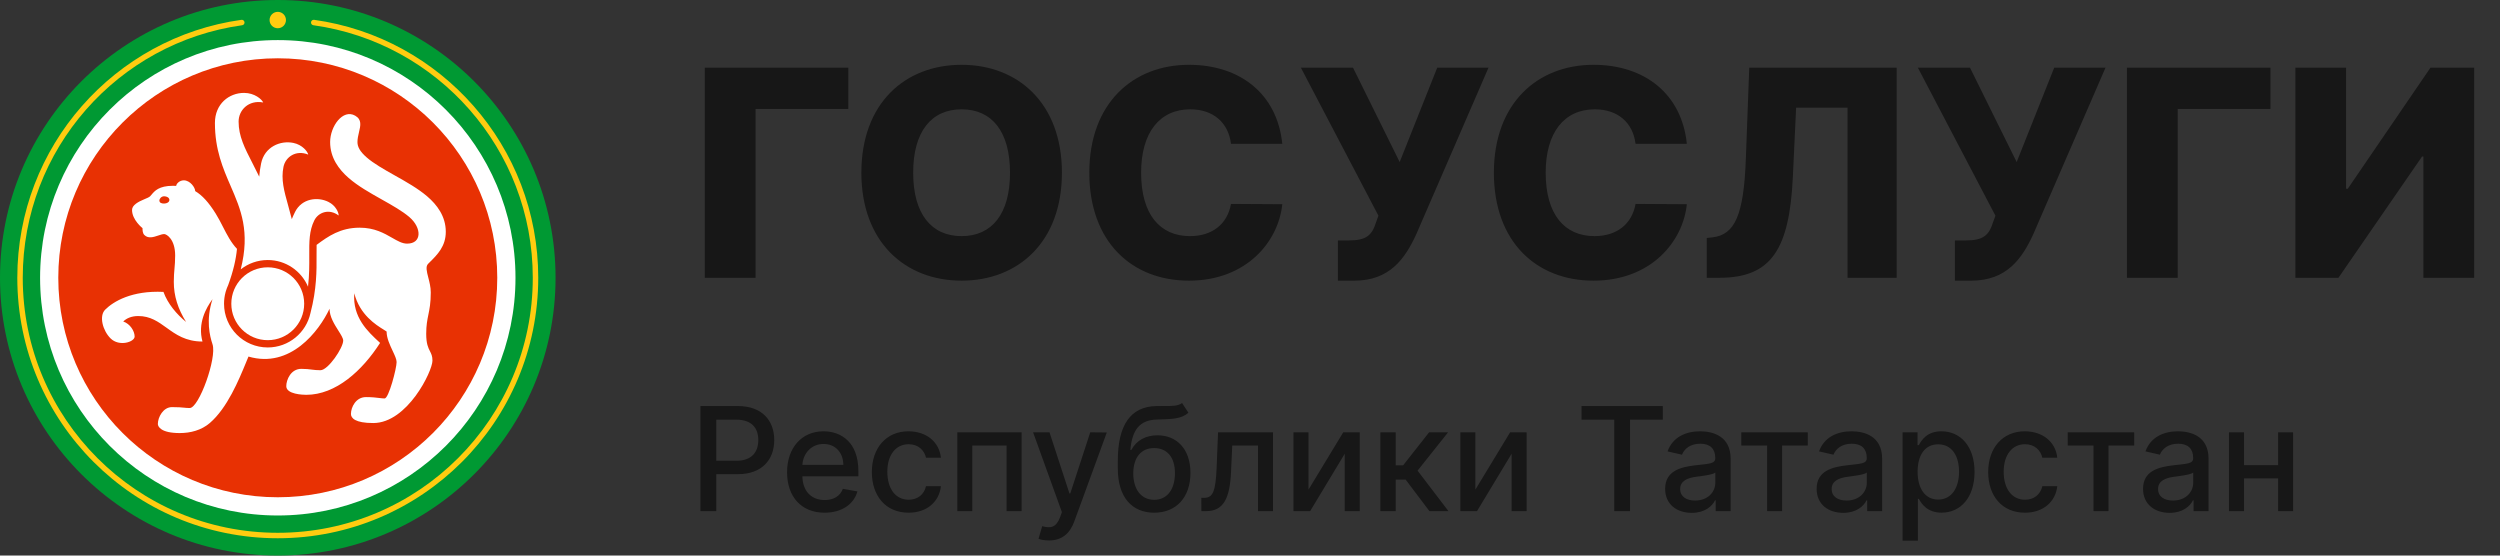
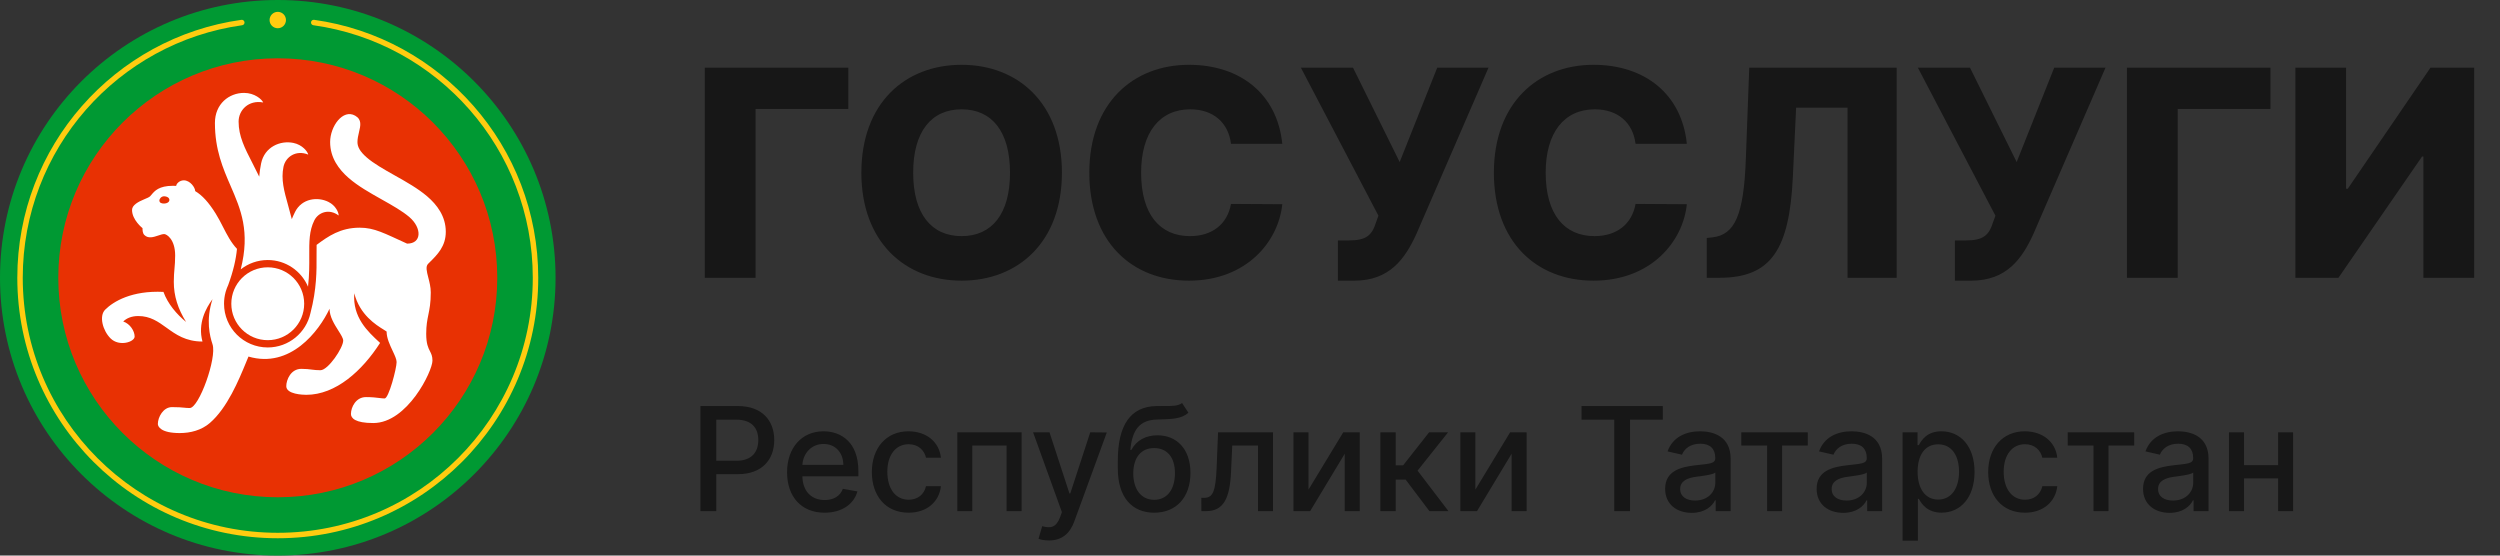
<svg xmlns="http://www.w3.org/2000/svg" width="225" height="50" viewBox="0 0 225 50" fill="none">
  <rect x="0" y="0" width="225" height="50" fill="#333333" stroke="none" />
  <path d="M76.348 6.091H63.431V25H68.001V9.803H76.348V6.091ZM95.573 15.546C95.573 9.295 91.622 5.832 86.543 5.832C81.447 5.832 77.523 9.295 77.523 15.546C77.523 21.768 81.447 25.259 86.543 25.259C91.622 25.259 95.573 21.796 95.573 15.546ZM90.901 15.546C90.901 19.248 89.276 21.251 86.543 21.251C83.82 21.251 82.186 19.248 82.186 15.546C82.186 11.843 83.82 9.839 86.543 9.839C89.276 9.839 90.901 11.843 90.901 15.546ZM115.406 12.942C114.944 8.418 111.574 5.832 107.004 5.832C101.963 5.832 98.038 9.295 98.038 15.546C98.038 21.768 101.87 25.259 107.004 25.259C112.193 25.259 115.064 21.732 115.406 18.38L110.789 18.352C110.466 20.171 109.1 21.251 107.096 21.251C104.4 21.251 102.701 19.303 102.701 15.546C102.701 11.935 104.363 9.839 107.124 9.839C109.201 9.839 110.558 11.049 110.789 12.942H115.406ZM120.412 25.259H121.89C125.066 25.259 126.451 23.292 127.466 21.076L133.966 6.091H129.35L125.971 14.585L121.77 6.091H117.079L124.059 19.414L123.847 19.996C123.478 21.187 122.961 21.639 121.382 21.639H120.412V25.259ZM151.816 12.942C151.354 8.418 147.984 5.832 143.414 5.832C138.373 5.832 134.449 9.295 134.449 15.546C134.449 21.768 138.28 25.259 143.414 25.259C148.603 25.259 151.474 21.732 151.816 18.38L147.199 18.352C146.876 20.171 145.51 21.251 143.506 21.251C140.81 21.251 139.111 19.303 139.111 15.546C139.111 11.935 140.773 9.839 143.534 9.839C145.611 9.839 146.969 11.049 147.199 12.942H151.816ZM153.609 25H154.754C159.426 25 161.042 22.433 161.356 15.952L161.651 9.692H166.277V25H170.7V6.091H157.432L157.127 14.271C156.942 19.433 156.112 21.122 154.126 21.362L153.609 21.418V25ZM175.942 25.259H177.419C180.595 25.259 181.98 23.292 182.996 21.076L189.496 6.091H184.879L181.5 14.585L177.299 6.091H172.608L179.589 19.414L179.376 19.996C179.007 21.187 178.49 21.639 176.911 21.639H175.942V25.259ZM204.342 6.091H191.425V25H195.996V9.803H204.342V6.091ZM206.583 6.091V25H210.461L217.986 14.087H218.106V25H222.676V6.091H218.743L211.301 16.986H211.145V6.091H206.583Z" fill="#171717" />
  <path d="M63.039 46H64.465V42.676H66.404C68.597 42.676 69.682 41.351 69.682 39.606C69.682 37.866 68.606 36.545 66.409 36.545H63.039V46ZM64.465 41.467V37.769H66.256C67.669 37.769 68.246 38.535 68.246 39.606C68.246 40.677 67.669 41.467 66.275 41.467H64.465ZM74.211 46.143C75.757 46.143 76.851 45.381 77.165 44.227L75.859 43.992C75.609 44.661 75.009 45.003 74.224 45.003C73.043 45.003 72.249 44.236 72.212 42.87H77.253V42.381C77.253 39.819 75.72 38.817 74.114 38.817C72.138 38.817 70.836 40.322 70.836 42.501C70.836 44.703 72.119 46.143 74.211 46.143ZM72.216 41.836C72.272 40.83 73.001 39.957 74.123 39.957C75.194 39.957 75.896 40.751 75.9 41.836H72.216ZM81.771 46.143C83.447 46.143 84.532 45.137 84.684 43.756H83.341C83.165 44.523 82.57 44.975 81.781 44.975C80.612 44.975 79.86 44.001 79.86 42.455C79.86 40.936 80.626 39.98 81.781 39.98C82.658 39.98 83.193 40.534 83.341 41.199H84.684C84.537 39.768 83.368 38.817 81.757 38.817C79.758 38.817 78.466 40.322 78.466 42.487C78.466 44.624 79.712 46.143 81.771 46.143ZM86.16 46H87.504V40.1H90.592V46H91.945V38.909H86.16V46ZM94.409 48.641C95.549 48.641 96.274 48.045 96.68 46.946L99.612 38.923L98.121 38.909L96.325 44.412H96.251L94.455 38.909H92.978L95.572 46.092L95.401 46.563C95.05 47.482 94.557 47.565 93.799 47.357L93.467 48.488C93.633 48.567 93.993 48.641 94.409 48.641ZM106.383 36.269C106.037 36.545 105.51 36.545 104.776 36.541C104.559 36.541 104.324 36.541 104.065 36.545C101.766 36.592 100.603 38.226 100.603 41.467V42.168C100.603 44.772 101.896 46.143 103.876 46.143C105.857 46.143 107.14 44.767 107.14 42.561C107.14 40.382 105.88 39.177 104.172 39.177C103.142 39.177 102.283 39.615 101.822 40.492H101.734C101.891 38.697 102.565 37.806 104.098 37.76C105.46 37.718 106.323 37.723 106.955 37.141L106.383 36.269ZM103.881 44.984C102.708 44.984 101.993 44.047 101.993 42.584C102.011 41.148 102.717 40.326 103.867 40.326C105.035 40.326 105.746 41.148 105.746 42.584C105.746 44.052 105.035 44.984 103.881 44.984ZM108.123 46H108.566C110.113 46 110.681 44.855 110.792 42.51L110.902 40.1H113.22V46H114.572V38.909H109.624L109.499 42.048C109.411 44.236 109.162 44.804 108.373 44.804H108.119L108.123 46ZM117.766 44.066V38.909H116.413V46H117.914L121.025 40.839V46H122.378V38.909H120.891L117.766 44.066ZM124.234 46H125.614V43.166H126.509L128.647 46H130.36L127.581 42.358L130.327 38.909H128.619L126.279 41.882H125.614V38.909H124.234V46ZM132.784 44.066V38.909H131.432V46H132.932L136.044 40.839V46H137.396V38.909H135.91L132.784 44.066ZM142.337 37.773H145.282V46H146.704V37.773H149.654V36.545H142.337V37.773ZM152.259 46.157C153.432 46.157 154.092 45.561 154.355 45.031H154.41V46H155.758V41.291C155.758 39.228 154.133 38.817 153.007 38.817C151.724 38.817 150.542 39.334 150.08 40.626L151.377 40.922C151.58 40.419 152.097 39.934 153.025 39.934C153.916 39.934 154.373 40.4 154.373 41.203V41.236C154.373 41.739 153.856 41.73 152.582 41.877C151.239 42.034 149.863 42.385 149.863 43.996C149.863 45.391 150.911 46.157 152.259 46.157ZM152.559 45.049C151.779 45.049 151.216 44.698 151.216 44.015C151.216 43.276 151.871 43.013 152.67 42.907C153.118 42.847 154.18 42.727 154.378 42.528V43.443C154.378 44.283 153.709 45.049 152.559 45.049ZM156.717 40.1H159.04V46H160.388V40.1H162.7V38.909H156.717V40.1ZM165.894 46.157C167.066 46.157 167.727 45.561 167.99 45.031H168.045V46H169.393V41.291C169.393 39.228 167.768 38.817 166.642 38.817C165.358 38.817 164.176 39.334 163.715 40.626L165.012 40.922C165.215 40.419 165.732 39.934 166.66 39.934C167.551 39.934 168.008 40.4 168.008 41.203V41.236C168.008 41.739 167.491 41.73 166.217 41.877C164.874 42.034 163.498 42.385 163.498 43.996C163.498 45.391 164.546 46.157 165.894 46.157ZM166.194 45.049C165.414 45.049 164.85 44.698 164.85 44.015C164.85 43.276 165.506 43.013 166.305 42.907C166.752 42.847 167.814 42.727 168.013 42.528V43.443C168.013 44.283 167.343 45.049 166.194 45.049ZM171.232 48.659H172.612V44.897H172.695C172.944 45.349 173.452 46.139 174.745 46.139C176.462 46.139 177.709 44.763 177.709 42.468C177.709 40.169 176.444 38.817 174.731 38.817C173.415 38.817 172.94 39.62 172.695 40.059H172.58V38.909H171.232V48.659ZM172.584 42.455C172.584 40.973 173.231 39.989 174.435 39.989C175.687 39.989 176.314 41.047 176.314 42.455C176.314 43.876 175.668 44.961 174.435 44.961C173.249 44.961 172.584 43.946 172.584 42.455ZM182.242 46.143C183.918 46.143 185.003 45.137 185.155 43.756H183.812C183.636 44.523 183.041 44.975 182.251 44.975C181.083 44.975 180.331 44.001 180.331 42.455C180.331 40.936 181.097 39.98 182.251 39.98C183.128 39.98 183.664 40.534 183.812 41.199H185.155C185.007 39.768 183.839 38.817 182.228 38.817C180.229 38.817 178.937 40.322 178.937 42.487C178.937 44.624 180.183 46.143 182.242 46.143ZM186.094 40.1H188.416V46H189.764V40.1H192.077V38.909H186.094V40.1ZM195.271 46.157C196.443 46.157 197.104 45.561 197.367 45.031H197.422V46H198.77V41.291C198.77 39.228 197.145 38.817 196.019 38.817C194.735 38.817 193.553 39.334 193.092 40.626L194.389 40.922C194.592 40.419 195.109 39.934 196.037 39.934C196.928 39.934 197.385 40.4 197.385 41.203V41.236C197.385 41.739 196.868 41.73 195.594 41.877C194.251 42.034 192.875 42.385 192.875 43.996C192.875 45.391 193.923 46.157 195.271 46.157ZM195.571 45.049C194.791 45.049 194.227 44.698 194.227 44.015C194.227 43.276 194.883 43.013 195.682 42.907C196.129 42.847 197.191 42.727 197.39 42.528V43.443C197.39 44.283 196.72 45.049 195.571 45.049ZM201.961 38.909H200.609V46H201.961V43.055H205.031V46H206.379V38.909H205.031V41.859H201.961V38.909Z" fill="#171717" />
  <circle cx="25" cy="25" r="25" fill="#009933" />
  <path fill-rule="evenodd" clip-rule="evenodd" d="M22.005 1.993C22.024 2.128 21.93 2.252 21.796 2.271C10.637 3.829 2.048 13.412 2.048 25C2.048 37.675 12.324 47.951 24.999 47.951C37.675 47.951 47.95 37.675 47.95 25C47.95 13.412 39.362 3.829 28.203 2.271C28.069 2.252 27.975 2.128 27.993 1.993C28.012 1.859 28.137 1.765 28.271 1.784C39.669 3.375 48.442 13.163 48.442 25C48.442 37.947 37.946 48.442 24.999 48.442C12.052 48.442 1.557 37.947 1.557 25C1.557 13.163 10.329 3.375 21.727 1.784C21.862 1.765 21.986 1.859 22.005 1.993Z" fill="#FFCC10" />
-   <circle cx="25.001" cy="25.001" r="21.393" fill="white" />
  <circle cx="25" cy="25" r="19.754" fill="#E83103" />
  <ellipse cx="24.999" cy="1.804" rx="0.738" ry="0.738" fill="#FFCC10" />
  <path d="M27.834 23.016C27.827 21.769 27.821 20.77 28.289 19.834C28.659 19.095 29.631 18.754 30.477 19.396C30.492 19.148 30.23 18.506 29.559 18.171C28.596 17.689 27.167 17.85 26.555 19.073C26.445 19.294 26.348 19.511 26.262 19.723C26.152 19.278 26.038 18.867 25.929 18.479C25.568 17.186 25.28 16.156 25.513 15.017C25.698 14.115 26.646 13.467 27.741 13.914C27.686 13.643 27.218 13.028 26.4 12.861C25.226 12.62 23.805 13.218 23.499 14.71C23.414 15.126 23.36 15.521 23.33 15.899C23.121 15.462 22.914 15.059 22.718 14.678C22.026 13.331 21.474 12.257 21.474 10.945C21.474 9.907 22.376 8.976 23.687 9.222C23.564 8.935 22.909 8.361 21.966 8.361C20.614 8.361 19.343 9.348 19.343 11.066C19.343 13.477 20.064 15.142 20.759 16.744C21.668 18.84 22.53 20.829 21.665 24.244C22.334 23.717 23.179 23.402 24.097 23.402C25.726 23.402 27.124 24.392 27.722 25.804C27.844 24.737 27.839 23.824 27.834 23.016Z" fill="white" />
  <path d="M27.376 27.337C27.376 29.148 25.908 30.615 24.097 30.615C22.286 30.615 20.818 29.148 20.818 27.337C20.818 25.526 22.286 24.058 24.097 24.058C25.908 24.058 27.376 25.526 27.376 27.337Z" fill="white" />
-   <path fill-rule="evenodd" clip-rule="evenodd" d="M20.163 27.337C20.163 26.982 20.21 26.639 20.297 26.312C20.305 26.274 20.315 26.236 20.329 26.2C20.385 26.015 20.454 25.837 20.534 25.665C21 24.396 21.241 23.328 21.328 22.397C20.79 21.829 20.43 21.126 20.064 20.411C19.86 20.011 19.653 19.607 19.412 19.222C18.779 18.208 18.199 17.575 17.568 17.2C17.568 16.886 17.117 16.23 16.543 16.23C16.14 16.23 15.859 16.558 15.859 16.729C15.761 16.724 15.662 16.722 15.559 16.722C14.304 16.722 13.911 17.194 13.645 17.512C13.597 17.569 13.554 17.621 13.51 17.665C13.423 17.752 13.212 17.84 12.968 17.941C12.468 18.148 11.884 18.453 11.884 18.894C11.884 19.799 12.826 20.533 12.826 20.533C12.826 20.697 12.827 20.984 12.991 21.148C13.342 21.5 13.822 21.338 14.242 21.197C14.442 21.129 14.629 21.066 14.781 21.066C14.986 21.066 15.764 21.517 15.764 22.992C15.764 23.489 15.734 23.838 15.703 24.186C15.672 24.532 15.642 24.879 15.642 25.369C15.642 26.64 16.01 27.788 16.748 28.976C15.899 28.285 15.094 27.337 14.712 26.271C11.868 26.131 10.203 27.132 9.466 27.869C8.892 28.443 9.248 29.755 9.945 30.451C10.723 31.23 12.117 30.779 12.117 30.288C12.117 29.796 11.707 29.14 11.092 28.935C11.379 28.648 11.831 28.443 12.445 28.443C13.528 28.443 14.237 28.955 14.986 29.495C15.823 30.099 16.709 30.738 18.223 30.738C17.773 29.099 18.551 27.706 19.126 26.927C18.511 28.812 18.88 30.247 19.126 30.984C19.535 32.213 17.909 36.722 17.076 36.722C16.873 36.722 16.732 36.708 16.568 36.691C16.335 36.668 16.054 36.64 15.478 36.64C14.691 36.64 14.207 37.542 14.207 38.156C14.207 38.402 14.494 38.976 16.175 38.976C17.141 38.976 18.123 38.724 18.88 38.074C20.459 36.717 21.485 34.222 22.161 32.58L22.161 32.579C22.232 32.406 22.3 32.242 22.363 32.091C26.134 33.197 28.716 29.796 29.658 27.788C29.658 28.499 30.099 29.197 30.453 29.756C30.69 30.13 30.888 30.443 30.888 30.656C30.888 31.302 29.535 33.32 28.839 33.32C28.505 33.32 28.283 33.292 28.053 33.263C27.804 33.231 27.544 33.197 27.117 33.197C26.175 33.197 25.765 34.181 25.765 34.755C25.765 35.492 27.281 35.533 27.568 35.533C30.224 35.533 32.609 33.361 34.208 30.861L34.153 30.811C33.094 29.834 31.723 28.569 31.884 26.394C32.378 28.336 33.846 29.244 34.531 29.668L34.531 29.668C34.641 29.736 34.731 29.791 34.794 29.837C34.794 30.423 35.089 31.049 35.341 31.585C35.53 31.986 35.695 32.337 35.695 32.583C35.695 33.156 34.986 35.861 34.617 35.861C34.474 35.861 34.324 35.843 34.141 35.82L34.14 35.82L34.14 35.82L34.14 35.82C33.854 35.784 33.487 35.738 32.937 35.738C32.035 35.738 31.585 36.64 31.585 37.255C31.585 37.624 31.953 38.074 33.593 38.074C36.666 38.074 38.921 33.402 38.921 32.46C38.921 32.05 38.815 31.842 38.695 31.606C38.539 31.299 38.359 30.946 38.359 30.042C38.359 29.271 38.455 28.805 38.553 28.323C38.659 27.805 38.769 27.267 38.769 26.312C38.769 25.842 38.651 25.383 38.546 24.979C38.405 24.431 38.29 23.984 38.529 23.745C38.576 23.698 38.624 23.651 38.672 23.603C39.368 22.913 40.121 22.167 40.121 20.861C40.121 19.453 39.319 18.421 38.45 17.675C37.619 16.963 36.548 16.361 35.607 15.833L35.519 15.783C34.497 15.209 33.623 14.71 32.991 14.159C32.375 13.622 32.171 13.194 32.171 12.787C32.171 12.483 32.242 12.183 32.309 11.899C32.453 11.295 32.579 10.762 31.966 10.411C30.859 9.776 29.712 11.37 29.712 12.787C29.712 14.205 30.502 15.252 31.376 16.014C32.225 16.753 33.323 17.37 34.281 17.908L34.314 17.927C35.34 18.503 36.215 18.998 36.849 19.542C37.962 20.496 37.99 21.927 36.638 21.927C36.203 21.927 35.787 21.688 35.294 21.405C34.579 20.995 33.703 20.492 32.376 20.492C30.631 20.492 29.541 21.26 28.495 22.038C28.487 22.334 28.488 22.655 28.49 23.012L28.49 23.019C28.498 24.345 28.508 26.006 27.942 28.175C27.558 29.945 25.982 31.271 24.097 31.271C21.924 31.271 20.163 29.51 20.163 27.337ZM14.774 17.665C15.009 17.665 15.245 17.788 15.245 17.992C15.245 18.197 15.009 18.32 14.774 18.32C14.578 18.32 14.343 18.279 14.343 18.034C14.343 17.91 14.5 17.665 14.774 17.665Z" fill="white" />
+   <path fill-rule="evenodd" clip-rule="evenodd" d="M20.163 27.337C20.163 26.982 20.21 26.639 20.297 26.312C20.305 26.274 20.315 26.236 20.329 26.2C20.385 26.015 20.454 25.837 20.534 25.665C21 24.396 21.241 23.328 21.328 22.397C20.79 21.829 20.43 21.126 20.064 20.411C19.86 20.011 19.653 19.607 19.412 19.222C18.779 18.208 18.199 17.575 17.568 17.2C17.568 16.886 17.117 16.23 16.543 16.23C16.14 16.23 15.859 16.558 15.859 16.729C15.761 16.724 15.662 16.722 15.559 16.722C14.304 16.722 13.911 17.194 13.645 17.512C13.597 17.569 13.554 17.621 13.51 17.665C13.423 17.752 13.212 17.84 12.968 17.941C12.468 18.148 11.884 18.453 11.884 18.894C11.884 19.799 12.826 20.533 12.826 20.533C12.826 20.697 12.827 20.984 12.991 21.148C13.342 21.5 13.822 21.338 14.242 21.197C14.442 21.129 14.629 21.066 14.781 21.066C14.986 21.066 15.764 21.517 15.764 22.992C15.764 23.489 15.734 23.838 15.703 24.186C15.672 24.532 15.642 24.879 15.642 25.369C15.642 26.64 16.01 27.788 16.748 28.976C15.899 28.285 15.094 27.337 14.712 26.271C11.868 26.131 10.203 27.132 9.466 27.869C8.892 28.443 9.248 29.755 9.945 30.451C10.723 31.23 12.117 30.779 12.117 30.288C12.117 29.796 11.707 29.14 11.092 28.935C11.379 28.648 11.831 28.443 12.445 28.443C13.528 28.443 14.237 28.955 14.986 29.495C15.823 30.099 16.709 30.738 18.223 30.738C17.773 29.099 18.551 27.706 19.126 26.927C18.511 28.812 18.88 30.247 19.126 30.984C19.535 32.213 17.909 36.722 17.076 36.722C16.873 36.722 16.732 36.708 16.568 36.691C16.335 36.668 16.054 36.64 15.478 36.64C14.691 36.64 14.207 37.542 14.207 38.156C14.207 38.402 14.494 38.976 16.175 38.976C17.141 38.976 18.123 38.724 18.88 38.074C20.459 36.717 21.485 34.222 22.161 32.58L22.161 32.579C22.232 32.406 22.3 32.242 22.363 32.091C26.134 33.197 28.716 29.796 29.658 27.788C29.658 28.499 30.099 29.197 30.453 29.756C30.69 30.13 30.888 30.443 30.888 30.656C30.888 31.302 29.535 33.32 28.839 33.32C28.505 33.32 28.283 33.292 28.053 33.263C27.804 33.231 27.544 33.197 27.117 33.197C26.175 33.197 25.765 34.181 25.765 34.755C25.765 35.492 27.281 35.533 27.568 35.533C30.224 35.533 32.609 33.361 34.208 30.861L34.153 30.811C33.094 29.834 31.723 28.569 31.884 26.394C32.378 28.336 33.846 29.244 34.531 29.668L34.531 29.668C34.641 29.736 34.731 29.791 34.794 29.837C34.794 30.423 35.089 31.049 35.341 31.585C35.53 31.986 35.695 32.337 35.695 32.583C35.695 33.156 34.986 35.861 34.617 35.861C34.474 35.861 34.324 35.843 34.141 35.82L34.14 35.82L34.14 35.82L34.14 35.82C33.854 35.784 33.487 35.738 32.937 35.738C32.035 35.738 31.585 36.64 31.585 37.255C31.585 37.624 31.953 38.074 33.593 38.074C36.666 38.074 38.921 33.402 38.921 32.46C38.921 32.05 38.815 31.842 38.695 31.606C38.539 31.299 38.359 30.946 38.359 30.042C38.359 29.271 38.455 28.805 38.553 28.323C38.659 27.805 38.769 27.267 38.769 26.312C38.769 25.842 38.651 25.383 38.546 24.979C38.405 24.431 38.29 23.984 38.529 23.745C38.576 23.698 38.624 23.651 38.672 23.603C39.368 22.913 40.121 22.167 40.121 20.861C40.121 19.453 39.319 18.421 38.45 17.675C37.619 16.963 36.548 16.361 35.607 15.833L35.519 15.783C34.497 15.209 33.623 14.71 32.991 14.159C32.375 13.622 32.171 13.194 32.171 12.787C32.171 12.483 32.242 12.183 32.309 11.899C32.453 11.295 32.579 10.762 31.966 10.411C30.859 9.776 29.712 11.37 29.712 12.787C29.712 14.205 30.502 15.252 31.376 16.014C32.225 16.753 33.323 17.37 34.281 17.908L34.314 17.927C35.34 18.503 36.215 18.998 36.849 19.542C37.962 20.496 37.99 21.927 36.638 21.927C34.579 20.995 33.703 20.492 32.376 20.492C30.631 20.492 29.541 21.26 28.495 22.038C28.487 22.334 28.488 22.655 28.49 23.012L28.49 23.019C28.498 24.345 28.508 26.006 27.942 28.175C27.558 29.945 25.982 31.271 24.097 31.271C21.924 31.271 20.163 29.51 20.163 27.337ZM14.774 17.665C15.009 17.665 15.245 17.788 15.245 17.992C15.245 18.197 15.009 18.32 14.774 18.32C14.578 18.32 14.343 18.279 14.343 18.034C14.343 17.91 14.5 17.665 14.774 17.665Z" fill="white" />
</svg>